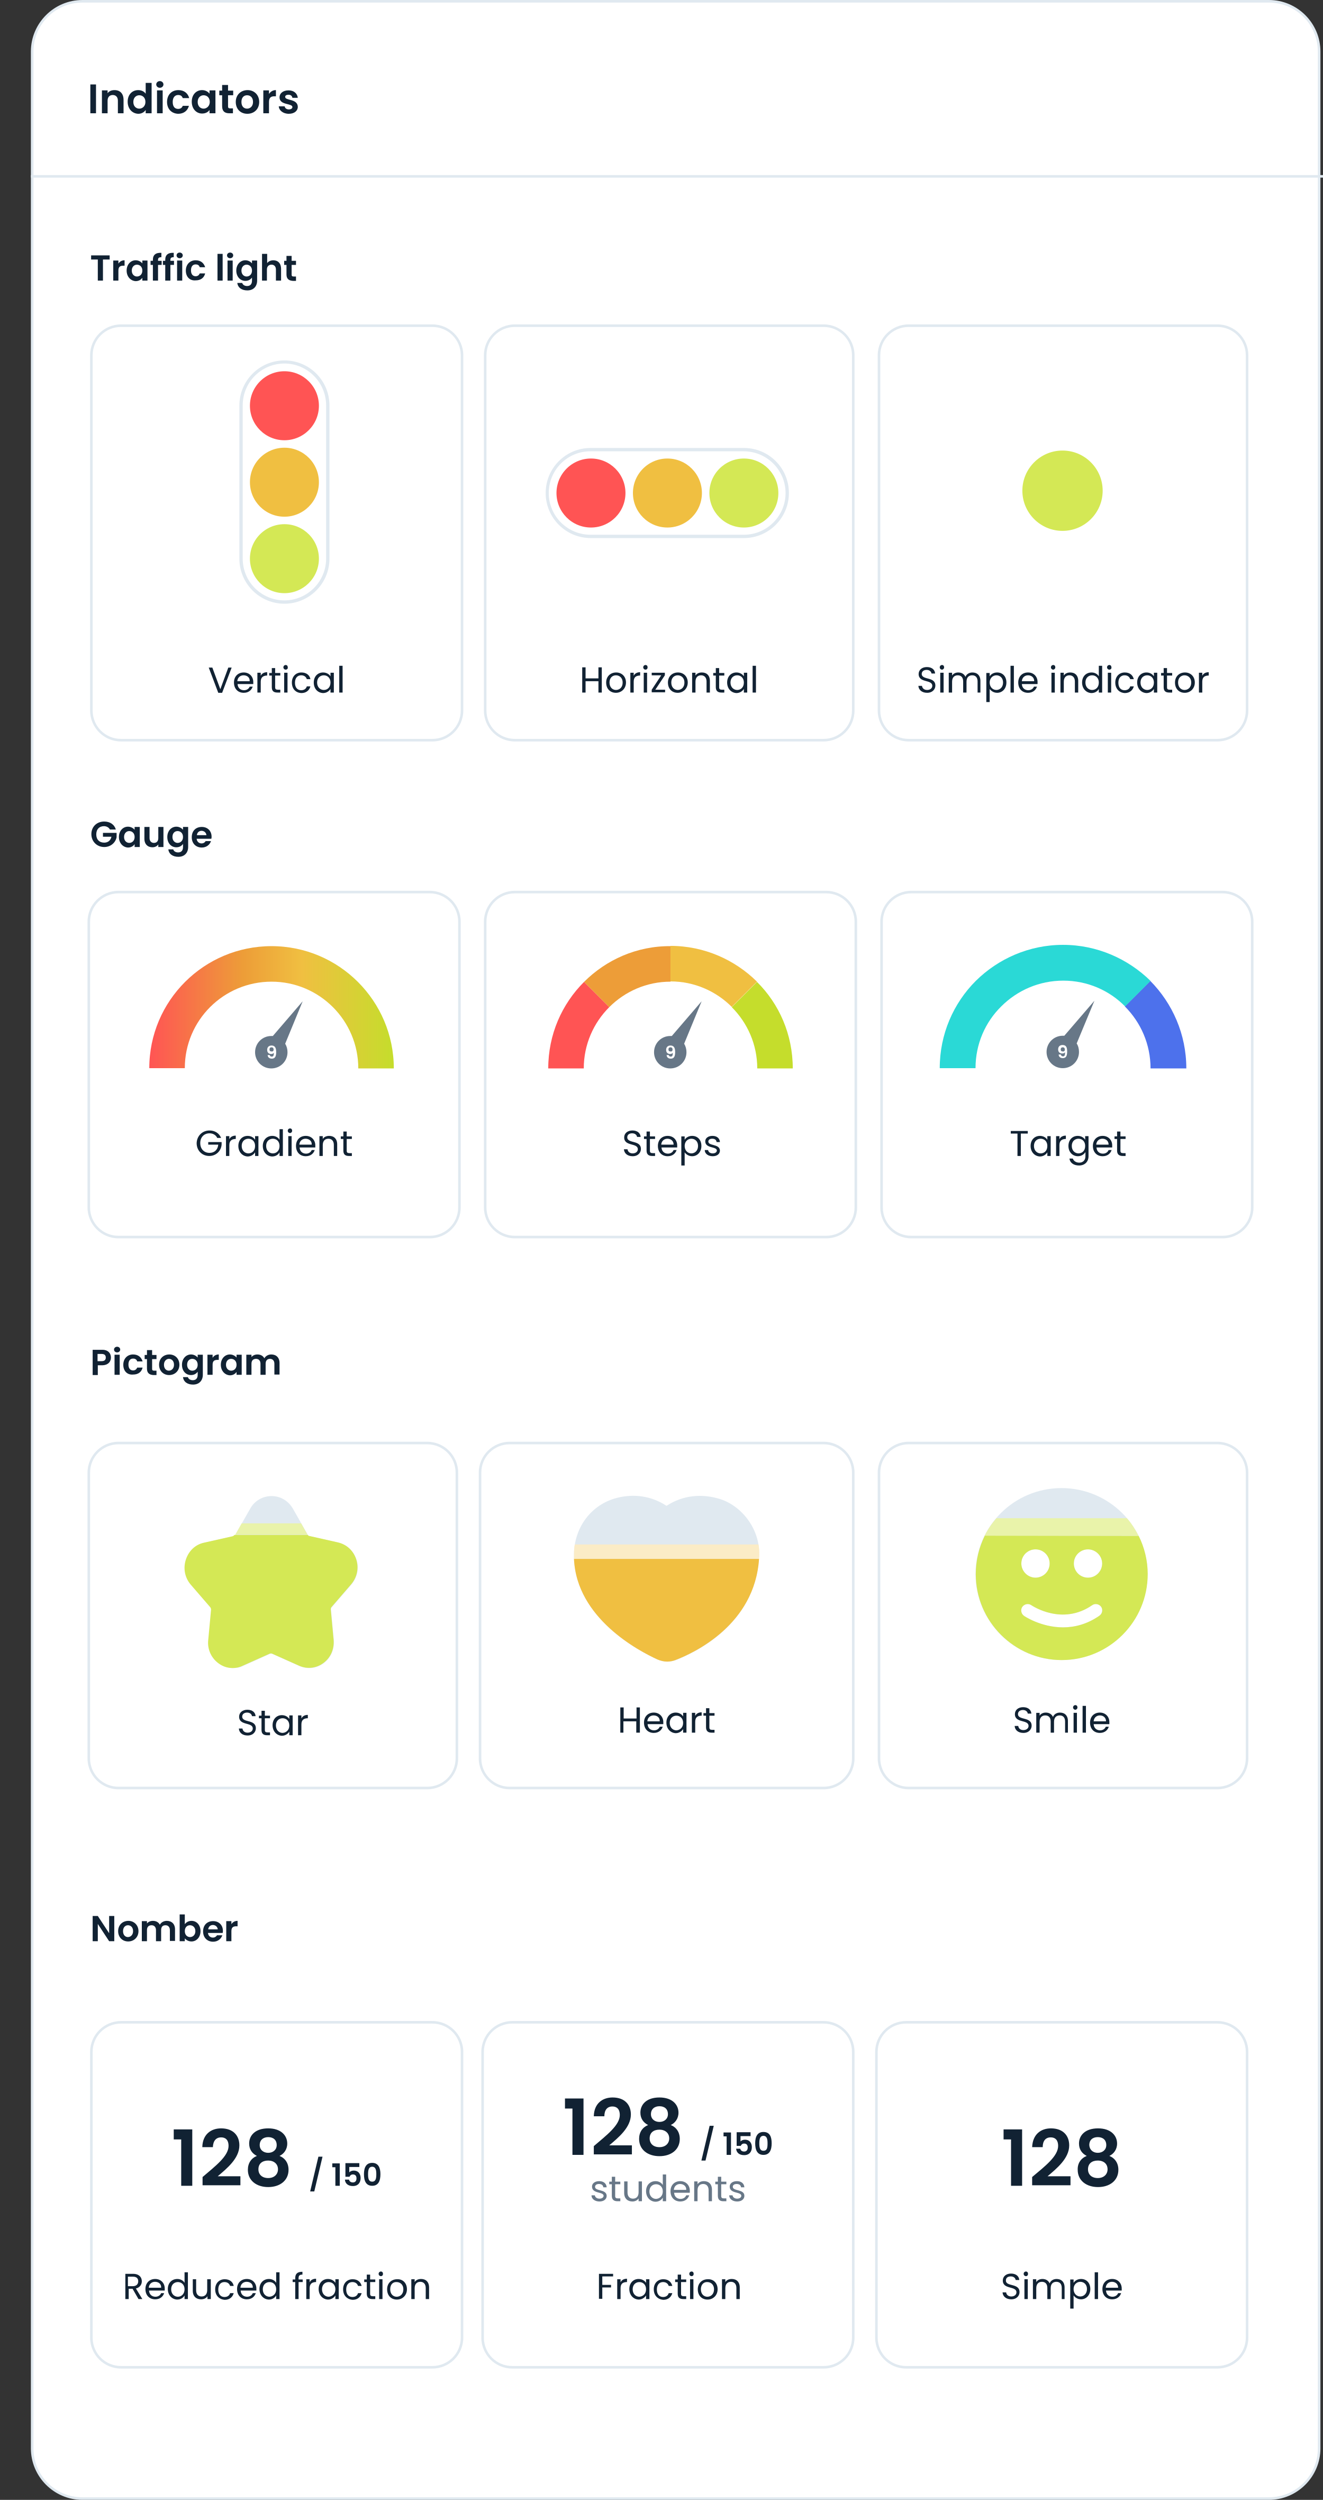
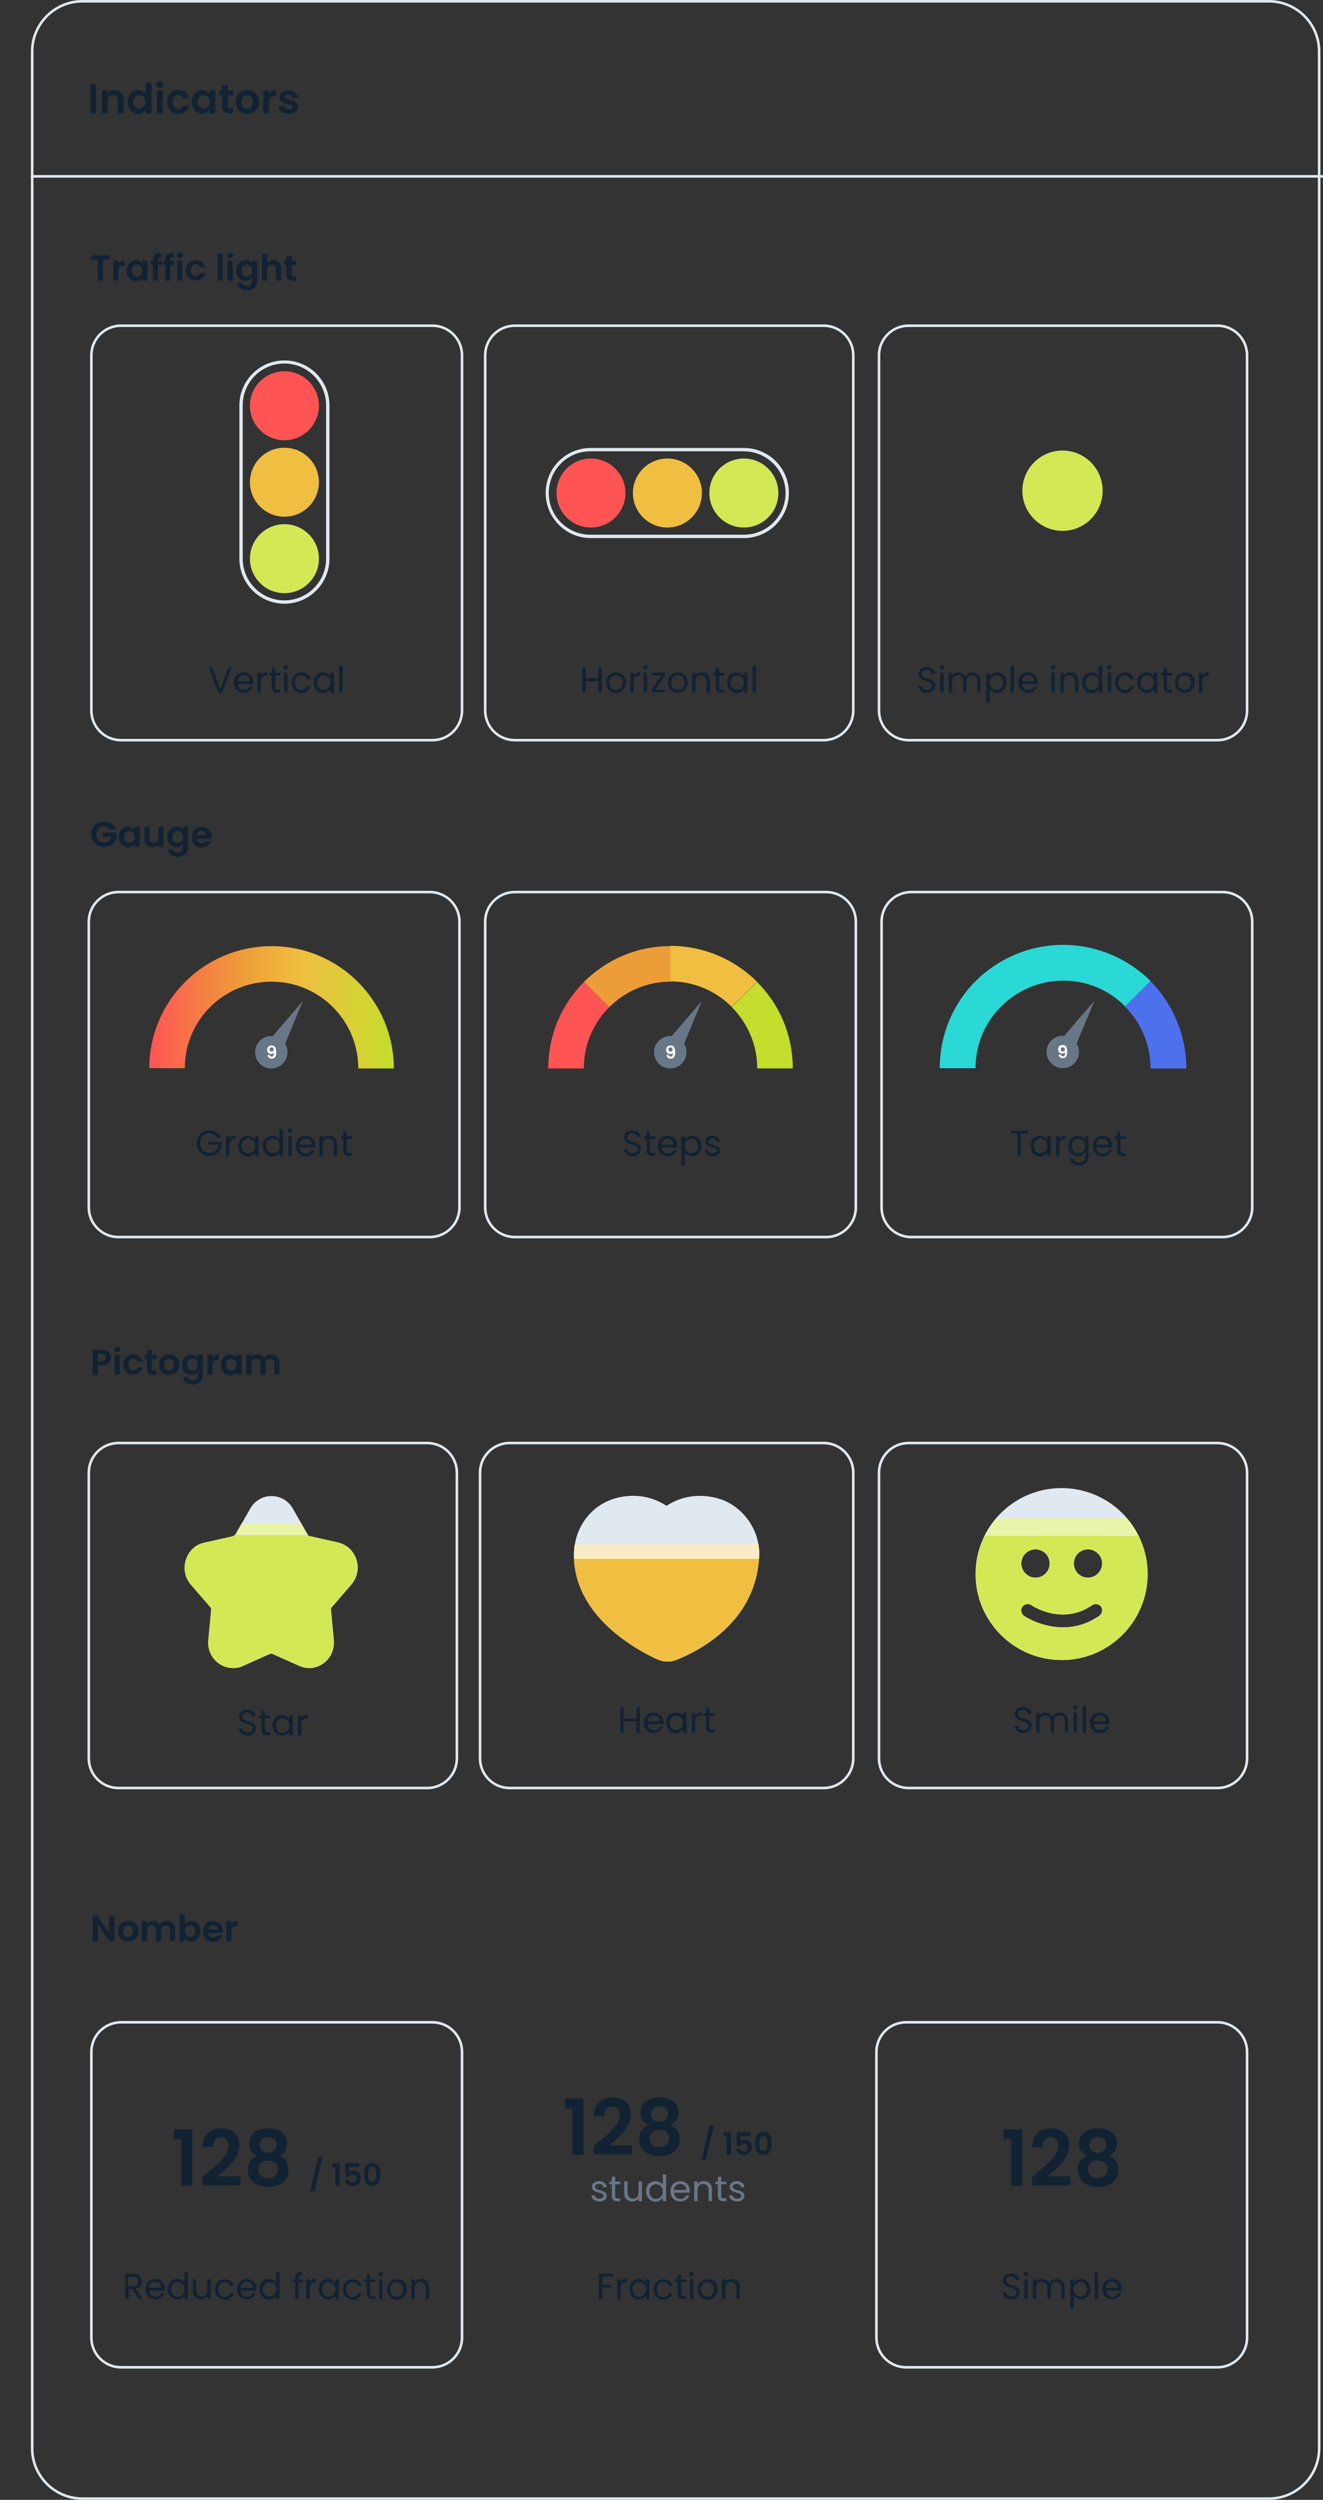
<svg xmlns="http://www.w3.org/2000/svg" version="1.1" id="Layer_1" x="0px" y="0px" viewBox="0 0 514 971" style="enable-background:new 0 0 514 971;" xml:space="preserve">
  <rect x="0" y="0" width="514" height="971" fill="#333333" stroke="none" />
  <style type="text/css">
	.st0{fill:#FFFFFF;}
	.st1{fill:#E0E9F0;}
	.st2{fill:#112233;}
	.st3{fill:#FF5454;}
	.st4{fill:#F0BF41;}
	.st5{fill:#D4E855;}
	.st6{fill:#E9F3AA;}
	.st7{fill:#FBECC6;}
	.st8{fill:#C5DD2C;}
	.st9{fill:#ED9D38;}
	.st10{fill:#677787;}
	.st11{fill:#4D71EC;}
	.st12{fill:#2AD9D6;}
	.st13{fill:url(#SVGID_1_);}
</style>
  <g>
-     <path class="st0" d="M32,0.5h461c10.8,0,19.5,8.7,19.5,19.5v931c0,10.8-8.7,19.5-19.5,19.5H32c-10.8,0-19.5-8.7-19.5-19.5V20   C12.5,9.2,21.2,0.5,32,0.5z" />
    <path class="st1" d="M493,971H32c-11,0-20-9-20-20V20C12,9,21,0,32,0h461c11,0,20,9,20,20v931C513,962,504,971,493,971z M32,1   C21.5,1,13,9.5,13,20v931c0,10.5,8.5,19,19,19h461c10.5,0,19-8.5,19-19V20c0-10.5-8.5-19-19-19H32z" />
  </g>
  <rect x="12" y="68" class="st1" width="502" height="1" />
  <path class="st2" d="M35.1,44V32.8h2.2V44H35.1z M45.8,44v-4.9c0-1.4-0.8-2.2-2-2.2c-1.2,0-2,0.8-2,2.2V44h-2.2v-8.9h2.2v1.1  c0.6-0.8,1.5-1.2,2.7-1.2c2.1,0,3.5,1.3,3.5,3.8V44H45.8z M49.6,39.5c0-2.8,1.8-4.5,4.1-4.5c1.2,0,2.3,0.5,2.9,1.4v-4.2h2.3V44h-2.3  v-1.3c-0.5,0.8-1.5,1.5-2.9,1.5C51.4,44.1,49.6,42.3,49.6,39.5z M56.5,39.6c0-1.7-1.1-2.6-2.4-2.6c-1.2,0-2.3,0.9-2.3,2.6  s1.1,2.6,2.3,2.6C55.4,42.2,56.5,41.2,56.5,39.6z M61,44v-8.9h2.2V44H61z M62.1,34.1c-0.8,0-1.4-0.6-1.4-1.3s0.6-1.3,1.4-1.3  c0.8,0,1.4,0.6,1.4,1.3S62.9,34.1,62.1,34.1z M64.9,39.6c0-2.8,1.8-4.6,4.4-4.6c2.2,0,3.7,1.2,4.2,3.1H71c-0.3-0.8-0.8-1.2-1.8-1.2  c-1.2,0-2.1,0.9-2.1,2.7s0.8,2.7,2.1,2.7c0.9,0,1.5-0.4,1.8-1.2h2.4c-0.5,1.9-2,3.1-4.2,3.1C66.7,44.1,64.9,42.4,64.9,39.6z   M74.5,39.5c0-2.8,1.8-4.5,4-4.5c1.4,0,2.4,0.7,2.9,1.4v-1.3h2.3V44h-2.3v-1.3c-0.5,0.8-1.5,1.4-2.9,1.4  C76.3,44.1,74.5,42.3,74.5,39.5z M81.5,39.6c0-1.7-1.1-2.6-2.4-2.6c-1.2,0-2.3,0.9-2.3,2.6s1.1,2.6,2.3,2.6  C80.3,42.2,81.5,41.2,81.5,39.6z M86.3,41.2V37h-1.1v-1.8h1.1v-2.2h2.3v2.2h2V37h-2v4.3c0,0.6,0.2,0.8,0.9,0.8h1V44h-1.4  C87.4,44,86.3,43.3,86.3,41.2z M100.7,39.6c0,2.8-2,4.6-4.6,4.6c-2.6,0-4.5-1.8-4.5-4.6c0-2.8,2-4.6,4.6-4.6  C98.7,35,100.7,36.8,100.7,39.6z M93.8,39.6c0,1.8,1,2.6,2.2,2.6c1.2,0,2.3-0.9,2.3-2.6c0-1.8-1.1-2.6-2.3-2.6S93.8,37.8,93.8,39.6z   M104.5,39.6V44h-2.2v-8.9h2.2v1.4c0.6-0.9,1.5-1.5,2.7-1.5v2.4h-0.6C105.3,37.4,104.5,37.9,104.5,39.6z M115.7,41.5  c0,1.5-1.3,2.7-3.5,2.7c-2.2,0-3.8-1.3-3.9-2.9h2.3c0.1,0.7,0.7,1.2,1.6,1.2c0.9,0,1.4-0.4,1.4-0.9c0-1.6-5-0.6-5-3.8  c0-1.5,1.3-2.7,3.5-2.7c2.1,0,3.4,1.2,3.6,2.9h-2.1c-0.1-0.7-0.6-1.2-1.5-1.2c-0.8,0-1.3,0.3-1.3,0.8  C110.7,39.2,115.6,38.2,115.7,41.5z" />
  <path class="st2" d="M37.9,528.7h1.6c1.1,0,1.6-0.5,1.6-1.4c0-0.9-0.5-1.4-1.6-1.4h-1.6V528.7z M43.1,527.3c0,1.5-1,3-3.5,3h-1.6  v3.8h-2v-9.8h3.6C41.9,524.2,43.1,525.6,43.1,527.3z M44.5,534v-7.8h2v7.8H44.5z M45.5,525.3c-0.7,0-1.2-0.5-1.2-1.1  s0.5-1.1,1.2-1.1c0.7,0,1.2,0.5,1.2,1.1S46.2,525.3,45.5,525.3z M47.9,530.1c0-2.4,1.6-4,3.8-4c1.9,0,3.2,1,3.7,2.7h-2.1  c-0.2-0.7-0.7-1.1-1.6-1.1c-1.1,0-1.8,0.8-1.8,2.3c0,1.5,0.7,2.3,1.8,2.3c0.8,0,1.3-0.4,1.6-1.1h2.1c-0.4,1.7-1.7,2.7-3.7,2.7  C49.5,534.1,47.9,532.6,47.9,530.1z M57.1,531.6v-3.7h-0.9v-1.6h0.9v-1.9h2v1.9h1.7v1.6h-1.7v3.8c0,0.5,0.2,0.7,0.8,0.7h0.9v1.7  h-1.2C58.1,534,57.1,533.4,57.1,531.6z M69.7,530.1c0,2.4-1.8,4-4,4c-2.2,0-3.9-1.6-3.9-4c0-2.5,1.8-4,4-4  C68,526.1,69.7,527.7,69.7,530.1z M63.7,530.1c0,1.5,0.9,2.3,1.9,2.3c1,0,2-0.8,2-2.3c0-1.6-1-2.3-2-2.3  C64.7,527.8,63.7,528.6,63.7,530.1z M70.7,530.1c0-2.4,1.6-4,3.5-4c1.2,0,2.1,0.6,2.6,1.2v-1.1h2v7.8c0,2.1-1.3,3.8-3.8,3.8  c-2.2,0-3.7-1.1-3.9-2.9h1.9c0.2,0.7,0.9,1.2,1.9,1.2c1.1,0,1.9-0.6,1.9-2.1v-1.2c-0.5,0.7-1.3,1.3-2.6,1.3  C72.2,534.1,70.7,532.5,70.7,530.1z M76.8,530.1c0-1.5-1-2.3-2.1-2.3c-1.1,0-2,0.8-2,2.3c0,1.5,1,2.3,2,2.3  C75.8,532.4,76.8,531.6,76.8,530.1z M82.6,530.1v3.9h-2v-7.8h2v1.2c0.5-0.8,1.3-1.3,2.4-1.3v2.1h-0.5  C83.3,528.2,82.6,528.6,82.6,530.1z M85.8,530.1c0-2.4,1.6-4,3.5-4c1.2,0,2.1,0.6,2.6,1.2v-1.1h2v7.8h-2v-1.1  c-0.5,0.7-1.3,1.3-2.6,1.3C87.4,534.1,85.8,532.5,85.8,530.1z M91.9,530.1c0-1.5-1-2.3-2.1-2.3c-1.1,0-2,0.8-2,2.3  c0,1.5,1,2.3,2,2.3C90.9,532.4,91.9,531.6,91.9,530.1z M106.6,534v-4.3c0-1.2-0.7-1.9-1.7-1.9c-1,0-1.7,0.6-1.7,1.9v4.3h-2v-4.3  c0-1.2-0.7-1.9-1.7-1.9c-1.1,0-1.8,0.6-1.8,1.9v4.3h-2v-7.8h2v0.9c0.5-0.6,1.3-1,2.3-1c1.2,0,2.2,0.5,2.7,1.5  c0.5-0.9,1.5-1.5,2.7-1.5c1.9,0,3.2,1.2,3.2,3.3v4.5H106.6z" />
  <path class="st2" d="M40.5,319.1c2.2,0,3.9,1.1,4.5,3.1h-2.3c-0.4-0.8-1.3-1.3-2.3-1.3c-1.8,0-3,1.2-3,3.2c0,2,1.2,3.2,3.1,3.2  c1.5,0,2.5-0.9,2.8-2.3H40v-1.5h5.3v1.7c-0.4,2-2.2,3.8-4.8,3.8c-2.8,0-5-2.1-5-5S37.6,319.1,40.5,319.1z M46.2,325.1  c0-2.4,1.6-4,3.5-4c1.2,0,2.1,0.6,2.6,1.2v-1.1h2v7.8h-2v-1.1c-0.5,0.7-1.3,1.3-2.6,1.3C47.8,329.1,46.2,327.5,46.2,325.1z   M52.3,325.1c0-1.5-1-2.3-2.1-2.3c-1,0-2,0.8-2,2.3s1,2.3,2,2.3C51.3,327.4,52.3,326.6,52.3,325.1z M63.5,321.2v7.8h-2v-1  c-0.5,0.7-1.3,1.1-2.3,1.1c-1.8,0-3.1-1.2-3.1-3.3v-4.6h2v4.3c0,1.2,0.7,1.9,1.7,1.9c1.1,0,1.7-0.7,1.7-1.9v-4.3H63.5z M65,325.1  c0-2.4,1.6-4,3.5-4c1.2,0,2.1,0.6,2.6,1.2v-1.1h2v7.8c0,2.1-1.3,3.8-3.8,3.8c-2.2,0-3.7-1.1-3.9-2.9h1.9c0.2,0.7,0.9,1.2,1.9,1.2  c1.1,0,1.9-0.6,1.9-2.1v-1.2c-0.5,0.7-1.3,1.3-2.6,1.3C66.5,329.1,65,327.5,65,325.1z M71.1,325.1c0-1.5-1-2.3-2.1-2.3  c-1.1,0-2,0.8-2,2.3s1,2.3,2,2.3C70.1,327.4,71.1,326.6,71.1,325.1z M78.3,322.7c-0.9,0-1.7,0.6-1.8,1.7h3.7  C80.1,323.4,79.3,322.7,78.3,322.7z M82,326.6c-0.4,1.4-1.7,2.6-3.6,2.6c-2.3,0-3.9-1.6-3.9-4c0-2.5,1.6-4,3.9-4  c2.2,0,3.8,1.5,3.8,3.8c0,0.3,0,0.5-0.1,0.8h-5.7c0.1,1.1,0.9,1.8,1.9,1.8c0.8,0,1.3-0.4,1.6-0.9H82z" />
  <path class="st1" d="M321,481H200c-6.6,0-12-5.4-12-12V358c0-6.6,5.4-12,12-12h121c6.6,0,12,5.4,12,12v111  C333,475.6,327.6,481,321,481z M200,347c-6.1,0-11,4.9-11,11v111c0,6.1,4.9,11,11,11h121c6.1,0,11-4.9,11-11V358c0-6.1-4.9-11-11-11  H200z" />
  <path class="st1" d="M167,481H46c-6.6,0-12-5.4-12-12V358c0-6.6,5.4-12,12-12h121c6.6,0,12,5.4,12,12v111  C179,475.6,173.6,481,167,481z M46,347c-6.1,0-11,4.9-11,11v111c0,6.1,4.9,11,11,11h121c6.1,0,11-4.9,11-11V358c0-6.1-4.9-11-11-11  H46z" />
  <path class="st1" d="M475,481H354c-6.6,0-12-5.4-12-12V358c0-6.6,5.4-12,12-12h121c6.6,0,12,5.4,12,12v111  C487,475.6,481.6,481,475,481z M354,347c-6.1,0-11,4.9-11,11v111c0,6.1,4.9,11,11,11h121c6.1,0,11-4.9,11-11V358c0-6.1-4.9-11-11-11  H354z" />
  <path class="st2" d="M81.4,439.1c2.1,0,3.8,1.1,4.5,2.9h-1.5c-0.5-1.1-1.6-1.8-3-1.8c-2.1,0-3.6,1.5-3.6,3.8c0,2.3,1.5,3.8,3.6,3.8  c1.9,0,3.2-1.2,3.4-3.2h-3.9v-1h5.2v1c-0.2,2.4-2.1,4.4-4.8,4.4c-2.7,0-4.9-2-4.9-5C76.5,441.2,78.6,439.1,81.4,439.1z M89.1,444.8  v4.2h-1.3v-7.7h1.3v1.2c0.4-0.9,1.3-1.4,2.5-1.4v1.3h-0.3C90.1,442.5,89.1,443,89.1,444.8z M92.6,445.1c0-2.4,1.6-3.9,3.6-3.9  c1.4,0,2.4,0.7,2.9,1.5v-1.4h1.3v7.7h-1.3v-1.4c-0.5,0.8-1.5,1.6-2.9,1.6C94.2,449.1,92.6,447.5,92.6,445.1z M99.1,445.1  c0-1.8-1.2-2.8-2.6-2.8s-2.6,1-2.6,2.8s1.2,2.9,2.6,2.9S99.1,447,99.1,445.1z M102.1,445.1c0-2.4,1.6-3.9,3.7-3.9  c1.2,0,2.3,0.6,2.8,1.5v-4.1h1.3V449h-1.3v-1.4c-0.5,0.9-1.5,1.6-2.9,1.6C103.7,449.1,102.1,447.5,102.1,445.1z M108.6,445.1  c0-1.8-1.2-2.8-2.6-2.8c-1.4,0-2.6,1-2.6,2.8s1.2,2.9,2.6,2.9C107.4,448,108.6,447,108.6,445.1z M112,449v-7.7h1.3v7.7H112z   M112.7,440.1c-0.5,0-0.9-0.4-0.9-0.9c0-0.5,0.4-0.9,0.9-0.9c0.5,0,0.8,0.4,0.8,0.9C113.5,439.7,113.1,440.1,112.7,440.1z   M118.7,442.3c-1.2,0-2.3,0.8-2.4,2.3h4.8C121.2,443.1,120,442.3,118.7,442.3z M122.3,446.6c-0.4,1.4-1.6,2.5-3.5,2.5  c-2.2,0-3.8-1.5-3.8-4c0-2.4,1.6-3.9,3.8-3.9c2.2,0,3.7,1.6,3.7,3.7c0,0.3,0,0.5,0,0.8h-6.1c0.1,1.6,1.2,2.4,2.5,2.4  c1.1,0,1.9-0.6,2.2-1.4H122.3z M129.7,449v-4.3c0-1.6-0.9-2.4-2.1-2.4c-1.3,0-2.2,0.8-2.2,2.5v4.2h-1.3v-7.7h1.3v1.1  c0.5-0.8,1.4-1.2,2.5-1.2c1.8,0,3.1,1.1,3.1,3.3v4.5H129.7z M133.4,446.9v-4.5h-1v-1h1v-1.9h1.3v1.9h2v1h-2v4.5c0,0.8,0.3,1,1.1,1  h0.9v1.1h-1.1C134.1,449,133.4,448.4,133.4,446.9z" />
  <path class="st2" d="M249,446.3c0,1.4-1.1,2.8-3.2,2.8c-2,0-3.3-1.1-3.4-2.7h1.4c0.1,0.8,0.7,1.6,2,1.6c1.2,0,2-0.7,2-1.6  c0-2.6-5.3-1-5.3-4.6c0-1.6,1.3-2.7,3.2-2.7c1.9,0,3.1,1,3.2,2.5h-1.4c-0.1-0.7-0.7-1.4-1.9-1.4c-1.1,0-1.9,0.5-1.9,1.6  C243.8,444.3,249,442.7,249,446.3z M251.2,446.9v-4.5h-1v-1h1v-1.9h1.3v1.9h2v1h-2v4.5c0,0.8,0.3,1,1.1,1h0.9v1.1h-1.1  C252,449,251.2,448.4,251.2,446.9z M259.3,442.3c-1.2,0-2.3,0.8-2.4,2.3h4.8C261.7,443.1,260.6,442.3,259.3,442.3z M262.9,446.6  c-0.4,1.4-1.6,2.5-3.5,2.5c-2.2,0-3.8-1.5-3.8-4c0-2.4,1.6-3.9,3.8-3.9c2.2,0,3.7,1.6,3.7,3.7c0,0.3,0,0.5,0,0.8h-6.1  c0.1,1.6,1.2,2.4,2.5,2.4c1.1,0,1.9-0.6,2.2-1.4H262.9z M266,442.7c0.5-0.8,1.5-1.5,2.9-1.5c2.1,0,3.6,1.5,3.6,3.9  c0,2.4-1.6,4-3.6,4c-1.4,0-2.4-0.8-2.9-1.5v5.1h-1.3v-11.3h1.3V442.7z M271.2,445.1c0-1.8-1.2-2.8-2.6-2.8c-1.4,0-2.6,1.1-2.6,2.8  c0,1.8,1.2,2.9,2.6,2.9C270,448,271.2,446.9,271.2,445.1z M279.7,446.9c0,1.3-1.1,2.2-2.8,2.2c-1.8,0-3.1-1-3.1-2.4h1.3  c0.1,0.7,0.7,1.3,1.8,1.3c1,0,1.6-0.5,1.6-1.1c0-1.7-4.5-0.7-4.5-3.6c0-1.2,1.1-2.1,2.8-2.1c1.7,0,2.8,0.9,2.9,2.4h-1.3  c-0.1-0.8-0.6-1.3-1.7-1.3c-0.9,0-1.5,0.4-1.5,1.1C275.2,445.2,279.6,444.2,279.7,446.9z" />
  <path class="st2" d="M392.7,440.3v-1h6.6v1h-2.7v8.7h-1.3v-8.7H392.7z M400.4,445.1c0-2.4,1.6-3.9,3.6-3.9c1.4,0,2.4,0.7,2.9,1.5  v-1.4h1.3v7.7h-1.3v-1.4c-0.5,0.8-1.5,1.6-2.9,1.6C402,449.1,400.4,447.5,400.4,445.1z M406.9,445.1c0-1.8-1.2-2.8-2.6-2.8  s-2.6,1-2.6,2.8s1.2,2.9,2.6,2.9S406.9,447,406.9,445.1z M411.6,444.8v4.2h-1.3v-7.7h1.3v1.2c0.4-0.9,1.3-1.4,2.5-1.4v1.3h-0.3  C412.6,442.5,411.6,443,411.6,444.8z M415.1,445.1c0-2.4,1.6-3.9,3.6-3.9c1.4,0,2.4,0.7,2.9,1.5v-1.4h1.3v7.8c0,2.1-1.4,3.6-3.7,3.6  c-2,0-3.5-1-3.7-2.7h1.3c0.3,0.9,1.2,1.6,2.5,1.6c1.4,0,2.4-0.9,2.4-2.5v-1.6c-0.5,0.8-1.5,1.6-2.9,1.6  C416.7,449.1,415.1,447.5,415.1,445.1z M421.6,445.1c0-1.8-1.2-2.8-2.6-2.8c-1.4,0-2.6,1-2.6,2.8s1.2,2.9,2.6,2.9  C420.4,448,421.6,447,421.6,445.1z M428.3,442.3c-1.2,0-2.3,0.8-2.4,2.3h4.8C430.7,443.1,429.6,442.3,428.3,442.3z M431.9,446.6  c-0.4,1.4-1.6,2.5-3.5,2.5c-2.2,0-3.8-1.5-3.8-4c0-2.4,1.6-3.9,3.8-3.9c2.2,0,3.7,1.6,3.7,3.7c0,0.3,0,0.5,0,0.8h-6.1  c0.1,1.6,1.2,2.4,2.5,2.4c1.1,0,1.9-0.6,2.2-1.4H431.9z M434,446.9v-4.5h-1v-1h1v-1.9h1.3v1.9h2v1h-2v4.5c0,0.8,0.3,1,1.1,1h0.9v1.1  h-1.1C434.8,449,434,448.4,434,446.9z" />
  <path class="st1" d="M320,695H198c-6.6,0-12-5.4-12-12V572c0-6.6,5.4-12,12-12h122c6.6,0,12,5.4,12,12v111  C332,689.6,326.6,695,320,695z M198,561c-6.1,0-11,4.9-11,11v111c0,6.1,4.9,11,11,11h122c6.1,0,11-4.9,11-11V572c0-6.1-4.9-11-11-11  H198z" />
  <path class="st1" d="M166,695H46c-6.6,0-12-5.4-12-12V572c0-6.6,5.4-12,12-12h120c6.6,0,12,5.4,12,12v111  C178,689.6,172.6,695,166,695z M46,561c-6.1,0-11,4.9-11,11v111c0,6.1,4.9,11,11,11h120c6.1,0,11-4.9,11-11V572c0-6.1-4.9-11-11-11  H46z" />
  <path class="st1" d="M473,695H353c-6.6,0-12-5.4-12-12V572c0-6.6,5.4-12,12-12h120c6.6,0,12,5.4,12,12v111  C485,689.6,479.6,695,473,695z M353,561c-6.1,0-11,4.9-11,11v111c0,6.1,4.9,11,11,11h120c6.1,0,11-4.9,11-11V572c0-6.1-4.9-11-11-11  H353z" />
  <path class="st2" d="M400.8,670.3c0,1.4-1.1,2.8-3.2,2.8c-2,0-3.3-1.1-3.4-2.7h1.4c0.1,0.8,0.7,1.6,2,1.6c1.2,0,2-0.7,2-1.6  c0-2.6-5.3-1-5.3-4.6c0-1.6,1.3-2.7,3.2-2.7c1.9,0,3.1,1,3.2,2.5h-1.4c-0.1-0.7-0.7-1.4-1.9-1.4c-1,0-1.9,0.5-1.9,1.6  C395.5,668.3,400.8,666.7,400.8,670.3z M413.8,673v-4.3c0-1.6-0.8-2.4-2.1-2.4c-1.3,0-2.2,0.8-2.2,2.5v4.2h-1.3v-4.3  c0-1.6-0.8-2.4-2.1-2.4c-1.3,0-2.2,0.8-2.2,2.5v4.2h-1.3v-7.7h1.3v1.1c0.5-0.8,1.4-1.2,2.4-1.2c1.3,0,2.3,0.6,2.8,1.7  c0.4-1.1,1.5-1.7,2.7-1.7c1.8,0,3.1,1.1,3.1,3.3v4.5H413.8z M417.1,673v-7.7h1.3v7.7H417.1z M417.8,664.1c-0.5,0-0.9-0.4-0.9-0.9  s0.4-0.9,0.9-0.9c0.5,0,0.8,0.4,0.8,0.9S418.2,664.1,417.8,664.1z M420.6,673v-10.4h1.3V673H420.6z M427.3,666.3  c-1.2,0-2.3,0.8-2.4,2.3h4.8C429.7,667.1,428.6,666.3,427.3,666.3z M430.8,670.6c-0.4,1.4-1.6,2.5-3.5,2.5c-2.2,0-3.8-1.5-3.8-4  c0-2.4,1.6-3.9,3.8-3.9c2.2,0,3.7,1.6,3.7,3.7c0,0.3,0,0.5,0,0.8h-6.1c0.1,1.6,1.2,2.4,2.5,2.4c1.1,0,1.9-0.6,2.2-1.4H430.8z" />
  <path class="st2" d="M247.2,673v-4.4h-5v4.4H241v-9.8h1.3v4.3h5v-4.3h1.3v9.8H247.2z M253.9,666.3c-1.2,0-2.3,0.8-2.4,2.3h4.8  C256.4,667.1,255.3,666.3,253.9,666.3z M257.5,670.6c-0.4,1.4-1.6,2.5-3.5,2.5c-2.2,0-3.8-1.5-3.8-4c0-2.4,1.6-3.9,3.8-3.9  c2.2,0,3.7,1.6,3.7,3.7c0,0.3,0,0.5,0,0.8h-6.1c0.1,1.6,1.2,2.4,2.5,2.4c1.1,0,1.9-0.6,2.2-1.4H257.5z M258.9,669.1  c0-2.4,1.6-3.9,3.6-3.9c1.4,0,2.4,0.7,2.9,1.5v-1.4h1.3v7.7h-1.3v-1.4c-0.5,0.8-1.5,1.6-2.9,1.6  C260.5,673.1,258.9,671.5,258.9,669.1z M265.4,669.2c0-1.8-1.2-2.8-2.6-2.8c-1.4,0-2.6,1-2.6,2.8c0,1.8,1.2,2.9,2.6,2.9  C264.2,672,265.4,671,265.4,669.2z M270.1,668.8v4.2h-1.3v-7.7h1.3v1.2c0.4-0.9,1.3-1.4,2.5-1.4v1.3h-0.3  C271,666.5,270.1,667,270.1,668.8z M274.3,670.9v-4.5h-1v-1h1v-1.9h1.3v1.9h2v1h-2v4.5c0,0.8,0.3,1,1.1,1h0.9v1.1h-1.1  C275.1,673,274.3,672.4,274.3,670.9z" />
  <path class="st2" d="M99.4,671.3c0,1.4-1.1,2.8-3.2,2.8c-2,0-3.3-1.1-3.4-2.7h1.4c0.1,0.8,0.7,1.6,2,1.6c1.2,0,2-0.7,2-1.6  c0-2.6-5.3-1-5.3-4.6c0-1.6,1.3-2.7,3.2-2.7c1.9,0,3.1,1,3.2,2.5h-1.4c-0.1-0.7-0.7-1.4-1.9-1.4c-1,0-1.9,0.5-1.9,1.6  C94.2,669.3,99.4,667.7,99.4,671.3z M101.6,671.9v-4.5h-1v-1h1v-1.9h1.3v1.9h2v1h-2v4.5c0,0.8,0.3,1,1.1,1h0.9v1.1h-1.1  C102.3,674,101.6,673.4,101.6,671.9z M105.9,670.1c0-2.4,1.6-3.9,3.6-3.9c1.4,0,2.4,0.7,2.9,1.5v-1.4h1.3v7.7h-1.3v-1.4  c-0.5,0.8-1.5,1.6-2.9,1.6C107.5,674.1,105.9,672.5,105.9,670.1z M112.4,670.2c0-1.8-1.2-2.8-2.6-2.8c-1.4,0-2.6,1-2.6,2.8  c0,1.8,1.2,2.9,2.6,2.9C111.2,673,112.4,672,112.4,670.2z M117.1,669.8v4.2h-1.3v-7.7h1.3v1.2c0.4-0.9,1.3-1.4,2.5-1.4v1.3h-0.3  C118.1,667.5,117.1,668,117.1,669.8z" />
  <path class="st2" d="M35.4,100.8v-1.6h7.2v1.6H40v8.2h-2v-8.2H35.4z M46,105.1v3.9h-2v-7.8h2v1.2c0.5-0.8,1.3-1.3,2.4-1.3v2.1h-0.5  C46.7,103.2,46,103.6,46,105.1z M49.2,105.1c0-2.4,1.6-4,3.5-4c1.2,0,2.1,0.6,2.6,1.2v-1.1h2v7.8h-2v-1.1c-0.5,0.7-1.3,1.3-2.6,1.3  C50.8,109.1,49.2,107.5,49.2,105.1z M55.3,105.1c0-1.5-1-2.3-2.1-2.3c-1,0-2,0.8-2,2.3s1,2.3,2,2.3  C54.3,107.4,55.3,106.6,55.3,105.1z M59.4,109v-6.1h-0.9v-1.6h0.9v-0.4c0-1.9,1.1-2.8,3.3-2.7v1.7c-1,0-1.3,0.3-1.3,1.1v0.3h1.4v1.6  h-1.4v6.1H59.4z M64.2,109v-6.1h-0.9v-1.6h0.9v-0.4c0-1.9,1.1-2.8,3.3-2.7v1.7c-1,0-1.3,0.3-1.3,1.1v0.3h1.4v1.6h-1.4v6.1H64.2z   M68.8,109v-7.8h2v7.8H68.8z M69.8,100.3c-0.7,0-1.2-0.5-1.2-1.1c0-0.6,0.5-1.1,1.2-1.1c0.7,0,1.2,0.5,1.2,1.1  C71,99.8,70.5,100.3,69.8,100.3z M72.2,105.1c0-2.4,1.6-4,3.8-4c1.9,0,3.2,1,3.7,2.7h-2.1c-0.2-0.7-0.7-1.1-1.6-1.1  c-1.1,0-1.8,0.8-1.8,2.3s0.7,2.3,1.8,2.3c0.8,0,1.3-0.4,1.6-1.1h2.1c-0.4,1.7-1.7,2.7-3.7,2.7C73.8,109.1,72.2,107.6,72.2,105.1z   M84.5,109V98.6h2V109H84.5z M88.4,109v-7.8h2v7.8H88.4z M89.4,100.3c-0.7,0-1.2-0.5-1.2-1.1c0-0.6,0.5-1.1,1.2-1.1  c0.7,0,1.2,0.5,1.2,1.1C90.6,99.8,90.1,100.3,89.4,100.3z M91.8,105.1c0-2.4,1.6-4,3.5-4c1.2,0,2.1,0.6,2.6,1.2v-1.1h2v7.8  c0,2.1-1.3,3.8-3.8,3.8c-2.2,0-3.7-1.1-3.9-2.9h1.9c0.2,0.7,0.9,1.2,1.9,1.2c1.1,0,1.9-0.6,1.9-2.1v-1.2c-0.5,0.7-1.3,1.3-2.6,1.3  C93.4,109.1,91.8,107.5,91.8,105.1z M97.9,105.1c0-1.5-1-2.3-2.1-2.3c-1,0-2,0.8-2,2.3s1,2.3,2,2.3  C96.9,107.4,97.9,106.6,97.9,105.1z M101.8,109V98.6h2v3.6c0.5-0.7,1.4-1.1,2.4-1.1c1.8,0,3,1.2,3,3.3v4.6h-2v-4.3  c0-1.2-0.7-1.9-1.7-1.9c-1.1,0-1.8,0.7-1.8,1.9v4.3H101.8z M111.3,106.6v-3.7h-0.9v-1.6h0.9v-1.9h2v1.9h1.7v1.6h-1.7v3.8  c0,0.5,0.2,0.7,0.8,0.7h0.9v1.7h-1.2C112.3,109,111.3,108.4,111.3,106.6z" />
  <path class="st1" d="M168,288H47c-6.6,0-12-5.4-12-12V138c0-6.6,5.4-12,12-12h121c6.6,0,12,5.4,12,12v138  C180,282.6,174.6,288,168,288z M47,127c-6.1,0-11,4.9-11,11v138c0,6.1,4.9,11,11,11h121c6.1,0,11-4.9,11-11V138c0-6.1-4.9-11-11-11  H47z" />
  <path class="st1" d="M320,288H200c-6.6,0-12-5.4-12-12V138c0-6.6,5.4-12,12-12h120c6.6,0,12,5.4,12,12v138  C332,282.6,326.6,288,320,288z M200,127c-6.1,0-11,4.9-11,11v138c0,6.1,4.9,11,11,11h120c6.1,0,11-4.9,11-11V138c0-6.1-4.9-11-11-11  H200z" />
  <path class="st1" d="M473,288H353c-6.6,0-12-5.4-12-12V138c0-6.6,5.4-12,12-12h120c6.6,0,12,5.4,12,12v138  C485,282.6,479.6,288,473,288z M353,127c-6.1,0-11,4.9-11,11v138c0,6.1,4.9,11,11,11h120c6.1,0,11-4.9,11-11V138c0-6.1-4.9-11-11-11  H353z" />
  <path class="st2" d="M85.6,267.7l3.1-8.4H90l-3.7,9.8h-1.5l-3.7-9.8h1.4L85.6,267.7z M94.6,262.3c-1.2,0-2.3,0.8-2.4,2.3h4.8  C97.1,263.1,96,262.3,94.6,262.3z M98.2,266.6c-0.4,1.4-1.6,2.5-3.5,2.5c-2.2,0-3.8-1.5-3.8-4c0-2.4,1.6-3.9,3.8-3.9  c2.2,0,3.7,1.6,3.7,3.7c0,0.3,0,0.5,0,0.8h-6.1c0.1,1.6,1.2,2.4,2.5,2.4c1.1,0,1.9-0.6,2.2-1.4H98.2z M101.3,264.8v4.2h-1.3v-7.7  h1.3v1.2c0.4-0.9,1.3-1.4,2.5-1.4v1.3h-0.3C102.3,262.5,101.3,263,101.3,264.8z M105.6,266.9v-4.5h-1v-1h1v-1.9h1.3v1.9h2v1h-2v4.5  c0,0.8,0.3,1,1.1,1h0.9v1.1h-1.1C106.3,269,105.6,268.4,105.6,266.9z M110.4,269v-7.7h1.3v7.7H110.4z M111,260.1  c-0.5,0-0.9-0.4-0.9-0.9c0-0.5,0.4-0.9,0.9-0.9c0.5,0,0.8,0.4,0.8,0.9C111.9,259.7,111.5,260.1,111,260.1z M113.4,265.1  c0-2.4,1.6-3.9,3.7-3.9c1.9,0,3.2,1,3.5,2.6h-1.4c-0.3-0.9-1-1.5-2.2-1.5c-1.4,0-2.4,1-2.4,2.9c0,1.9,1,2.9,2.4,2.9  c1.1,0,1.9-0.5,2.2-1.5h1.4c-0.4,1.5-1.6,2.6-3.5,2.6C114.9,269.1,113.4,267.6,113.4,265.1z M121.9,265.1c0-2.4,1.6-3.9,3.6-3.9  c1.4,0,2.4,0.7,2.9,1.5v-1.4h1.3v7.7h-1.3v-1.4c-0.5,0.8-1.5,1.6-2.9,1.6C123.4,269.1,121.9,267.5,121.9,265.1z M128.4,265.1  c0-1.8-1.2-2.8-2.6-2.8s-2.6,1-2.6,2.8s1.2,2.9,2.6,2.9S128.4,267,128.4,265.1z M131.8,269v-10.4h1.3V269H131.8z" />
  <path class="st2" d="M232.5,269v-4.4h-5v4.4h-1.3v-9.8h1.3v4.3h5v-4.3h1.3v9.8H232.5z M243.2,265.1c0,2.4-1.8,4-3.9,4  c-2.2,0-3.8-1.5-3.8-4c0-2.4,1.7-3.9,3.9-3.9C241.5,261.2,243.2,262.7,243.2,265.1z M236.8,265.1c0,1.9,1.2,2.9,2.5,2.9  s2.6-0.9,2.6-2.9c0-1.9-1.3-2.8-2.6-2.8C238,262.3,236.8,263.2,236.8,265.1z M246.2,264.8v4.2h-1.3v-7.7h1.3v1.2  c0.4-0.9,1.3-1.4,2.5-1.4v1.3h-0.3C247.1,262.5,246.2,263,246.2,264.8z M250.1,269v-7.7h1.3v7.7H250.1z M250.8,260.1  c-0.5,0-0.9-0.4-0.9-0.9c0-0.5,0.4-0.9,0.9-0.9c0.5,0,0.8,0.4,0.8,0.9C251.6,259.7,251.3,260.1,250.8,260.1z M258.3,261.3v1  l-3.7,5.6h3.8v1h-5.2v-1l3.7-5.6h-3.7v-1H258.3z M267.2,265.1c0,2.4-1.8,4-3.9,4c-2.2,0-3.8-1.5-3.8-4c0-2.4,1.7-3.9,3.9-3.9  C265.5,261.2,267.2,262.7,267.2,265.1z M260.8,265.1c0,1.9,1.2,2.9,2.5,2.9c1.3,0,2.6-0.9,2.6-2.9c0-1.9-1.3-2.8-2.6-2.8  C262,262.3,260.8,263.2,260.8,265.1z M274.5,269v-4.3c0-1.6-0.9-2.4-2.1-2.4c-1.3,0-2.2,0.8-2.2,2.5v4.2h-1.3v-7.7h1.3v1.1  c0.5-0.8,1.4-1.2,2.5-1.2c1.8,0,3.1,1.1,3.1,3.3v4.5H274.5z M278.1,266.9v-4.5h-1v-1h1v-1.9h1.3v1.9h2v1h-2v4.5c0,0.8,0.3,1,1.1,1  h0.9v1.1h-1.1C278.9,269,278.1,268.4,278.1,266.9z M282.5,265.1c0-2.4,1.6-3.9,3.6-3.9c1.4,0,2.4,0.7,2.9,1.5v-1.4h1.3v7.7H289v-1.4  c-0.5,0.8-1.5,1.6-2.9,1.6C284.1,269.1,282.5,267.5,282.5,265.1z M289,265.1c0-1.8-1.2-2.8-2.6-2.8s-2.6,1-2.6,2.8s1.2,2.9,2.6,2.9  S289,267,289,265.1z M292.4,269v-10.4h1.3V269H292.4z" />
  <path class="st2" d="M363.4,266.3c0,1.4-1.1,2.8-3.2,2.8c-2,0-3.3-1.1-3.4-2.7h1.4c0.1,0.8,0.7,1.6,2,1.6c1.2,0,2-0.7,2-1.6  c0-2.6-5.3-1-5.3-4.6c0-1.6,1.3-2.7,3.2-2.7c1.9,0,3.1,1,3.2,2.5h-1.4c-0.1-0.7-0.7-1.4-1.9-1.4c-1,0-1.9,0.5-1.9,1.6  C358.2,264.3,363.4,262.7,363.4,266.3z M365.3,269v-7.7h1.3v7.7H365.3z M366,260.1c-0.5,0-0.9-0.4-0.9-0.9c0-0.5,0.4-0.9,0.9-0.9  c0.5,0,0.8,0.4,0.8,0.9C366.8,259.7,366.4,260.1,366,260.1z M379.8,269v-4.3c0-1.6-0.8-2.4-2.1-2.4c-1.3,0-2.2,0.8-2.2,2.5v4.2h-1.3  v-4.3c0-1.6-0.8-2.4-2.1-2.4c-1.3,0-2.2,0.8-2.2,2.5v4.2h-1.3v-7.7h1.3v1.1c0.5-0.8,1.4-1.2,2.4-1.2c1.3,0,2.3,0.6,2.8,1.7  c0.4-1.1,1.5-1.7,2.7-1.7c1.8,0,3.1,1.1,3.1,3.3v4.5H379.8z M384.5,262.7c0.5-0.8,1.5-1.5,2.9-1.5c2.1,0,3.6,1.5,3.6,3.9  c0,2.4-1.6,4-3.6,4c-1.4,0-2.4-0.8-2.9-1.5v5.1h-1.3v-11.3h1.3V262.7z M389.7,265.1c0-1.8-1.2-2.8-2.6-2.8c-1.4,0-2.6,1.1-2.6,2.8  c0,1.8,1.2,2.9,2.6,2.9C388.5,268,389.7,266.9,389.7,265.1z M392.6,269v-10.4h1.3V269H392.6z M399.4,262.3c-1.2,0-2.3,0.8-2.4,2.3  h4.8C401.8,263.1,400.7,262.3,399.4,262.3z M402.9,266.6c-0.4,1.4-1.6,2.5-3.5,2.5c-2.2,0-3.8-1.5-3.8-4c0-2.4,1.6-3.9,3.8-3.9  c2.2,0,3.7,1.6,3.7,3.7c0,0.3,0,0.5,0,0.8h-6.1c0.1,1.6,1.2,2.4,2.5,2.4c1.1,0,1.9-0.6,2.2-1.4H402.9z M408.5,269v-7.7h1.3v7.7  H408.5z M409.2,260.1c-0.5,0-0.9-0.4-0.9-0.9c0-0.5,0.4-0.9,0.9-0.9c0.5,0,0.8,0.4,0.8,0.9C410,259.7,409.6,260.1,409.2,260.1z   M417.6,269v-4.3c0-1.6-0.9-2.4-2.1-2.4c-1.3,0-2.2,0.8-2.2,2.5v4.2H412v-7.7h1.3v1.1c0.5-0.8,1.4-1.2,2.5-1.2  c1.8,0,3.1,1.1,3.1,3.3v4.5H417.6z M420.4,265.1c0-2.4,1.6-3.9,3.7-3.9c1.2,0,2.3,0.6,2.8,1.5v-4.1h1.3V269h-1.3v-1.4  c-0.5,0.9-1.5,1.6-2.9,1.6C422,269.1,420.4,267.5,420.4,265.1z M426.9,265.1c0-1.8-1.2-2.8-2.6-2.8s-2.6,1-2.6,2.8s1.2,2.9,2.6,2.9  S426.9,267,426.9,265.1z M430.4,269v-7.7h1.3v7.7H430.4z M431,260.1c-0.5,0-0.9-0.4-0.9-0.9c0-0.5,0.4-0.9,0.9-0.9  c0.5,0,0.8,0.4,0.8,0.9C431.9,259.7,431.5,260.1,431,260.1z M433.3,265.1c0-2.4,1.6-3.9,3.7-3.9c1.9,0,3.1,1,3.5,2.6h-1.4  c-0.3-0.9-1-1.5-2.2-1.5c-1.4,0-2.4,1-2.4,2.9c0,1.9,1,2.9,2.4,2.9c1.1,0,1.9-0.5,2.2-1.5h1.4c-0.4,1.5-1.6,2.6-3.5,2.6  C434.9,269.1,433.3,267.6,433.3,265.1z M441.8,265.1c0-2.4,1.6-3.9,3.6-3.9c1.4,0,2.4,0.7,2.9,1.5v-1.4h1.3v7.7h-1.3v-1.4  c-0.5,0.8-1.5,1.6-2.9,1.6C443.4,269.1,441.8,267.5,441.8,265.1z M448.3,265.1c0-1.8-1.2-2.8-2.6-2.8s-2.6,1-2.6,2.8  s1.2,2.9,2.6,2.9S448.3,267,448.3,265.1z M452.1,266.9v-4.5h-1v-1h1v-1.9h1.3v1.9h2v1h-2v4.5c0,0.8,0.3,1,1.1,1h0.9v1.1h-1.1  C452.8,269,452.1,268.4,452.1,266.9z M464.2,265.1c0,2.4-1.8,4-3.9,4c-2.2,0-3.8-1.5-3.8-4c0-2.4,1.7-3.9,3.9-3.9  C462.5,261.2,464.2,262.7,464.2,265.1z M457.7,265.1c0,1.9,1.2,2.9,2.5,2.9s2.6-0.9,2.6-2.9c0-1.9-1.3-2.8-2.6-2.8  C458.9,262.3,457.7,263.2,457.7,265.1z M467.1,264.8v4.2h-1.3v-7.7h1.3v1.2c0.4-0.9,1.3-1.4,2.5-1.4v1.3h-0.3  C468,262.5,467.1,263,467.1,264.8z" />
  <path class="st1" d="M306.5,191.5c0,9.6-7.8,17.5-17.5,17.5h-59.5c-9.6,0-17.5-7.8-17.5-17.5s7.8-17.5,17.5-17.5H289  C298.7,174,306.5,181.8,306.5,191.5z M213.2,191.5c0,9,7.3,16.2,16.2,16.2H289c9,0,16.2-7.3,16.2-16.2s-7.3-16.2-16.2-16.2h-59.5  C220.5,175.2,213.2,182.5,213.2,191.5z" />
  <path class="st3" d="M216.2,191.5c0,7.4,6,13.4,13.4,13.4c7.4,0,13.4-6,13.4-13.4c0-7.4-6-13.4-13.4-13.4  C222.2,178.1,216.2,184.1,216.2,191.5z" />
  <path class="st4" d="M245.9,191.5c0,7.4,6,13.4,13.4,13.4c7.4,0,13.4-6,13.4-13.4c0-7.4-6-13.4-13.4-13.4  C251.9,178.1,245.9,184.1,245.9,191.5z" />
  <path class="st5" d="M275.6,191.5c0,7.4,6,13.4,13.4,13.4c7.4,0,13.4-6,13.4-13.4c0-7.4-6-13.4-13.4-13.4  C281.6,178.1,275.6,184.1,275.6,191.5z" />
  <path class="st1" d="M110.5,234.5c-9.6,0-17.5-7.8-17.5-17.5v-59.5c0-9.6,7.8-17.5,17.5-17.5s17.5,7.8,17.5,17.5V217  C128,226.7,120.1,234.5,110.5,234.5z M110.5,141.2c-9,0-16.2,7.3-16.2,16.2V217c0,9,7.3,16.2,16.2,16.2s16.2-7.3,16.2-16.2v-59.5  C126.7,148.5,119.4,141.2,110.5,141.2z" />
  <path class="st3" d="M110.5,144.2c-7.4,0-13.4,6-13.4,13.4c0,7.4,6,13.4,13.4,13.4c7.4,0,13.4-6,13.4-13.4  C123.9,150.2,117.9,144.2,110.5,144.2z" />
  <path class="st4" d="M110.5,173.9c-7.4,0-13.4,6-13.4,13.4c0,7.4,6,13.4,13.4,13.4c7.4,0,13.4-6,13.4-13.4  C123.9,179.9,117.9,173.9,110.5,173.9z" />
  <path class="st5" d="M110.5,203.6c-7.4,0-13.4,6-13.4,13.4c0,7.4,6,13.4,13.4,13.4c7.4,0,13.4-6,13.4-13.4  C123.9,209.6,117.9,203.6,110.5,203.6z" />
  <path class="st5" d="M397.2,190.6c0,8.6,7,15.6,15.6,15.6c8.6,0,15.6-7,15.6-15.6c0-8.6-7-15.6-15.6-15.6  C404.2,175,397.2,182,397.2,190.6z" />
  <path class="st1" d="M90.7,647.9c-2,0-3.9-0.6-5.6-1.9c-2.8-2.1-4.3-5.5-3.9-9l1.1-11.8c0-0.3-0.1-0.6-0.3-0.9l-7.6-8.8  c-2.3-2.7-3-6.3-1.9-9.7c1.1-3.4,3.7-5.9,7.1-6.6l11.1-2.5c0.3-0.1,0.5-0.3,0.7-0.5l5.8-10.2c1.7-3.1,4.9-4.9,8.3-4.9  c3.4,0,6.5,1.8,8.3,4.9l5.8,10.2c0.2,0.3,0.4,0.5,0.7,0.5l11.1,2.5c3.4,0.8,6,3.2,7.1,6.6c1.1,3.4,0.3,7-2,9.7l-7.6,8.8  c-0.2,0.2-0.3,0.5-0.3,0.9l1.1,11.8c0.3,3.6-1.1,6.9-3.9,9c-2.8,2.1-6.3,2.5-9.5,1.1l-10.5-4.7c-0.3-0.1-0.6-0.1-0.9,0l-10.5,4.7  C93.3,647.7,92,647.9,90.7,647.9z" />
  <path class="st5" d="M119.5,596.1c0.2,0.3,0.4,0.5,0.7,0.5l11.1,2.5c3.4,0.8,6,3.2,7.1,6.6c1.1,3.4,0.3,7-2,9.7l-7.6,8.8  c-0.2,0.2-0.3,0.5-0.3,0.9l1.1,11.8c0.3,3.6-1.1,6.9-3.9,9c-2.8,2.1-6.3,2.5-9.5,1.1l-10.5-4.7c-0.3-0.1-0.6-0.1-0.9,0l-10.5,4.7  c-1.2,0.6-2.5,0.9-3.9,0.9c-2,0-3.9-0.6-5.6-1.9c-2.8-2.1-4.3-5.5-3.9-9l1.1-11.8c0-0.3-0.1-0.6-0.3-0.9l-7.6-8.8  c-2.3-2.7-3-6.3-1.9-9.7c1.1-3.4,3.7-5.9,7.1-6.6l11.1-2.5c0.3-0.1,0.5-0.3,0.7-0.5H119.5z" />
  <path class="st6" d="M91.4,596.1l2.5-4.4l23.1,0l2.5,4.4L91.4,596.1z" />
  <path class="st1" d="M259.2,645.4c-1.3,0-2.5-0.3-3.7-0.8c-7.7-3.5-32.9-16.8-32.5-41.1c0.2-10.5,6.9-19.2,16.7-21.7  c6.7-1.7,13.4-0.7,19.1,3c0.1,0.1,0.2,0.1,0.3,0c6.2-4,13.5-4.8,20.8-2.5c8.7,2.9,15.2,11.9,15,21.1c-0.4,27.2-25,38.6-32.5,41.5  C261.4,645.2,260.3,645.4,259.2,645.4z" />
  <path class="st4" d="M255.5,644.6c1.2,0.5,2.5,0.8,3.7,0.8c1.1,0,2.2-0.2,3.2-0.6c7.3-2.8,30.8-13.7,32.5-39.3H223  C224,628.5,248,641.2,255.5,644.6z" />
  <path class="st7" d="M294.7,599.9h-71.4c-0.2,1.2-0.3,2.4-0.3,3.6c0,0.7,0,1.4,0,2h71.9c0.1-0.7,0.1-1.4,0.1-2.2  C295,602.2,294.9,601.1,294.7,599.9z" />
  <path class="st1" d="M412.4,578c-18.5,0-33.4,15-33.4,33.4c0,18.4,15,33.4,33.4,33.4c18.5,0,33.4-15,33.4-33.4  C445.9,593,430.9,578,412.4,578z M396.8,607.3c0-3.1,2.5-5.5,5.5-5.5c3.1,0,5.5,2.5,5.5,5.5c0,3.1-2.5,5.5-5.5,5.5  C399.3,612.8,396.8,610.3,396.8,607.3z M427.1,627.6c-4.9,3.4-9.8,4.5-14.1,4.5c-8.6,0-15.1-4.4-15.2-4.5c-1.1-0.8-1.4-2.4-0.6-3.5  c0.8-1.1,2.4-1.4,3.5-0.6c0.5,0.3,12,8,23.6,0c1.1-0.8,2.7-0.5,3.5,0.6C428.5,625.2,428.2,626.8,427.1,627.6z M422.7,612.8  c-3.1,0-5.5-2.5-5.5-5.5c0-3.1,2.5-5.5,5.5-5.5s5.5,2.5,5.5,5.5C428.1,610.3,425.7,612.8,422.7,612.8z" />
  <path class="st6" d="M442.4,596.6c-1.3-2.5-2.8-4.9-4.6-6.9l-50.7,0c-1.8,2.1-3.4,4.4-4.6,6.9L442.4,596.6z" />
  <path class="st5" d="M382.6,596.5c-2.2,4.5-3.5,9.5-3.5,14.9c0,18.4,15,33.4,33.4,33.4c18.5,0,33.4-15,33.4-33.4  c0-5.3-1.3-10.4-3.5-14.8L382.6,596.5z M396.8,607.3c0-3.1,2.5-5.5,5.5-5.5c3.1,0,5.5,2.5,5.5,5.5c0,3.1-2.5,5.5-5.5,5.5  C399.3,612.8,396.8,610.3,396.8,607.3z M427.1,627.6c-4.9,3.4-9.8,4.5-14.1,4.5c-8.6,0-15.1-4.4-15.2-4.5c-1.1-0.8-1.4-2.4-0.6-3.5  c0.8-1.1,2.4-1.4,3.5-0.6c0.5,0.3,12,8,23.6,0c1.1-0.8,2.7-0.5,3.5,0.6C428.6,625.2,428.3,626.8,427.1,627.6z M422.7,612.8  c-3.1,0-5.5-2.5-5.5-5.5c0-3.1,2.5-5.5,5.5-5.5s5.5,2.5,5.5,5.5C428.2,610.3,425.8,612.8,422.7,612.8z" />
  <path class="st8" d="M294.1,381.4l-9.8,9.8c6.1,6.1,9.9,14.5,9.9,23.8H308C308,401.8,302.7,389.9,294.1,381.4z" />
  <path class="st3" d="M213,415h13.8c0-9.3,3.8-17.7,9.9-23.8l-9.8-9.8C218.3,390,213,401.8,213,415z" />
  <path class="st9" d="M226.9,381.4l9.8,9.8c6.1-6.1,14.5-9.9,23.8-9.9v-13.8C247.4,367.4,235.5,372.8,226.9,381.4z" />
  <path class="st4" d="M260.5,367.4v13.8c9.3,0,17.7,3.8,23.8,9.9l9.8-9.8C285.5,372.8,273.6,367.4,260.5,367.4z" />
  <path class="st10" d="M272.6,388.9L261,402.4c-0.2,0-0.4,0-0.6,0c-3.5,0-6.3,2.8-6.3,6.3s2.8,6.3,6.3,6.3c3.5,0,6.3-2.8,6.3-6.3  c0-1.2-0.3-2.3-0.9-3.3L272.6,388.9z" />
  <path class="st0" d="M259.8,409.8c0.1,0.4,0.3,0.6,0.8,0.6c0.6,0,0.8-0.4,0.8-1.5c-0.2,0.3-0.6,0.5-1,0.5c-0.9,0-1.6-0.5-1.6-1.6  c0-1,0.6-1.7,1.7-1.7c1.3,0,1.8,0.9,1.8,2.5c0,1.7-0.4,2.6-1.7,2.6c-1.1,0-1.6-0.7-1.6-1.4H259.8z M261.3,407.7  c0-0.6-0.3-0.9-0.8-0.9c-0.5,0-0.8,0.3-0.8,0.8c0,0.5,0.2,0.8,0.8,0.8C261,408.5,261.3,408.2,261.3,407.7z" />
  <path class="st11" d="M446.9,381l-9.9,9.9c6.2,6.2,10,14.7,10,24.1h13.9C460.9,401.7,455.5,389.7,446.9,381z" />
  <path class="st12" d="M413,367c-13.2,0-25.2,5.4-33.9,14c-8.7,8.7-14,20.7-14,33.9h13.9c0-9.4,3.8-17.9,10-24  c6.2-6.2,14.7-10,24.1-10c9.4,0,17.9,3.8,24,10l9.9-9.9C438.2,372.4,426.2,367,413,367z" />
  <path class="st10" d="M425.2,388.7l-11.7,13.6c-0.2,0-0.4,0-0.6,0c-3.5,0-6.3,2.8-6.3,6.3s2.8,6.3,6.3,6.3c3.5,0,6.3-2.8,6.3-6.3  c0-1.2-0.3-2.4-0.9-3.3L425.2,388.7z" />
  <path class="st0" d="M412.2,409.7c0.1,0.4,0.3,0.6,0.8,0.6c0.6,0,0.8-0.4,0.8-1.6c-0.2,0.3-0.6,0.5-1.1,0.5c-0.9,0-1.6-0.5-1.6-1.6  c0-1,0.6-1.7,1.7-1.7c1.4,0,1.8,0.9,1.8,2.5c0,1.7-0.4,2.6-1.7,2.6c-1.1,0-1.6-0.7-1.6-1.4H412.2z M413.7,407.7  c0-0.6-0.3-0.9-0.8-0.9c-0.5,0-0.8,0.3-0.8,0.8c0,0.5,0.2,0.8,0.8,0.8C413.4,408.5,413.7,408.2,413.7,407.7z" />
  <linearGradient id="SVGID_1_" gradientUnits="userSpaceOnUse" x1="58" y1="580.801" x2="153" y2="580.801" gradientTransform="matrix(1 0 0 -1 0 972)">
    <stop offset="0" style="stop-color:#FF5454" />
    <stop offset="0.383" style="stop-color:#ED9D38" />
    <stop offset="0.623" style="stop-color:#F0BF41" />
    <stop offset="1" style="stop-color:#C5DD2C" />
  </linearGradient>
  <path class="st13" d="M105.5,381.3c18.6,0,33.7,15.1,33.7,33.7H153c0-26.2-21.3-47.5-47.5-47.5S58,388.7,58,414.9h13.8  C71.8,396.3,86.9,381.3,105.5,381.3z" />
  <path class="st10" d="M117.6,388.9L106,402.4c-0.2,0-0.4,0-0.6,0c-3.5,0-6.3,2.8-6.3,6.3s2.8,6.3,6.3,6.3s6.3-2.8,6.3-6.3  c0-1.2-0.3-2.3-0.9-3.3L117.6,388.9z" />
  <path class="st0" d="M104.8,409.8c0.1,0.4,0.3,0.6,0.8,0.6c0.6,0,0.8-0.4,0.8-1.5c-0.2,0.3-0.6,0.5-1,0.5c-0.9,0-1.6-0.5-1.6-1.6  c0-1,0.6-1.7,1.7-1.7c1.3,0,1.8,0.9,1.8,2.5c0,1.7-0.4,2.6-1.7,2.6c-1.1,0-1.6-0.7-1.6-1.4H104.8z M106.3,407.7  c0-0.6-0.3-0.9-0.8-0.9c-0.5,0-0.8,0.3-0.8,0.8c0,0.5,0.2,0.8,0.8,0.8C106,408.5,106.3,408.2,106.3,407.7z" />
  <path class="st2" d="M42.4,744.2h2v9.8h-2l-4.4-6.7v6.7h-2v-9.8h2l4.4,6.7V744.2z M53.8,750.1c0,2.4-1.8,4-4,4c-2.2,0-3.9-1.6-3.9-4  c0-2.5,1.8-4,4-4C52,746.1,53.8,747.7,53.8,750.1z M47.8,750.1c0,1.5,0.9,2.3,1.9,2.3c1,0,2-0.8,2-2.3c0-1.6-1-2.3-2-2.3  C48.7,747.8,47.8,748.6,47.8,750.1z M66,754v-4.3c0-1.2-0.7-1.9-1.7-1.9c-1.1,0-1.7,0.6-1.7,1.9v4.3h-2v-4.3c0-1.2-0.7-1.9-1.7-1.9  c-1.1,0-1.8,0.6-1.8,1.9v4.3h-2v-7.8h2v0.9c0.5-0.6,1.3-1,2.3-1c1.2,0,2.2,0.5,2.7,1.5c0.5-0.9,1.5-1.5,2.7-1.5  c1.9,0,3.2,1.2,3.2,3.3v4.5H66z M71.8,747.4c0.5-0.7,1.4-1.3,2.6-1.3c2,0,3.5,1.6,3.5,4s-1.6,4-3.5,4c-1.2,0-2.1-0.6-2.6-1.2v1.1h-2  v-10.4h2V747.4z M75.9,750.1c0-1.5-1-2.3-2.1-2.3c-1.1,0-2,0.8-2,2.3c0,1.5,1,2.3,2,2.3C74.9,752.4,75.9,751.6,75.9,750.1z   M82.7,747.7c-0.9,0-1.7,0.6-1.8,1.7h3.7C84.5,748.4,83.7,747.7,82.7,747.7z M86.4,751.6c-0.4,1.4-1.7,2.6-3.6,2.6  c-2.3,0-3.9-1.6-3.9-4c0-2.5,1.6-4,3.9-4c2.2,0,3.8,1.5,3.8,3.8c0,0.3,0,0.5-0.1,0.8h-5.7c0.1,1.1,0.9,1.8,1.9,1.8  c0.8,0,1.3-0.4,1.6-0.9H86.4z M89.9,750.1v3.9h-2v-7.8h2v1.2c0.5-0.8,1.3-1.3,2.4-1.3v2.1h-0.5C90.6,748.2,89.9,748.6,89.9,750.1z" />
  <path class="st1" d="M473,920H352c-6.6,0-12-5.4-12-12V797c0-6.6,5.4-12,12-12h121c6.6,0,12,5.4,12,12v111  C485,914.6,479.6,920,473,920z M352,786c-6.1,0-11,4.9-11,11v111c0,6.1,4.9,11,11,11h121c6.1,0,11-4.9,11-11V797c0-6.1-4.9-11-11-11  H352z" />
  <path class="st1" d="M168,920H47c-6.6,0-12-5.4-12-12V797c0-6.6,5.4-12,12-12h121c6.6,0,12,5.4,12,12v111  C180,914.6,174.6,920,168,920z M47,786c-6.1,0-11,4.9-11,11v111c0,6.1,4.9,11,11,11h121c6.1,0,11-4.9,11-11V797c0-6.1-4.9-11-11-11  H47z" />
-   <path class="st1" d="M320,920H199c-6.6,0-12-5.4-12-12V797c0-6.6,5.4-12,12-12h121c6.6,0,12,5.4,12,12v111  C332,914.6,326.6,920,320,920z M199,786c-6.1,0-11,4.9-11,11v111c0,6.1,4.9,11,11,11h121c6.1,0,11-4.9,11-11V797c0-6.1-4.9-11-11-11  H199z" />
  <path class="st2" d="M396.1,890.3c0,1.4-1.1,2.8-3.2,2.8c-2,0-3.3-1.1-3.4-2.7h1.4c0.1,0.8,0.7,1.6,2,1.6c1.2,0,2-0.7,2-1.6  c0-2.6-5.3-1-5.3-4.6c0-1.6,1.3-2.7,3.2-2.7c1.9,0,3.1,1,3.2,2.5h-1.4c-0.1-0.7-0.7-1.4-1.9-1.4c-1.1,0-1.9,0.5-1.9,1.6  C390.8,888.3,396.1,886.7,396.1,890.3z M398,893v-7.7h1.3v7.7H398z M398.6,884.1c-0.5,0-0.9-0.4-0.9-0.9s0.4-0.9,0.9-0.9  c0.5,0,0.8,0.4,0.8,0.9S399.1,884.1,398.6,884.1z M412.5,893v-4.3c0-1.6-0.8-2.4-2.1-2.4c-1.3,0-2.2,0.8-2.2,2.5v4.2h-1.3v-4.3  c0-1.6-0.8-2.4-2.1-2.4c-1.3,0-2.2,0.8-2.2,2.5v4.2h-1.3v-7.7h1.3v1.1c0.5-0.8,1.4-1.2,2.4-1.2c1.3,0,2.3,0.6,2.8,1.7  c0.4-1.1,1.5-1.7,2.7-1.7c1.8,0,3.1,1.1,3.1,3.3v4.5H412.5z M417.1,886.7c0.5-0.8,1.5-1.5,2.9-1.5c2.1,0,3.6,1.5,3.6,3.9  c0,2.4-1.6,4-3.6,4c-1.4,0-2.4-0.8-2.9-1.5v5.1h-1.3v-11.3h1.3V886.7z M422.3,889.1c0-1.8-1.2-2.8-2.6-2.8c-1.4,0-2.6,1.1-2.6,2.8  c0,1.8,1.2,2.9,2.6,2.9C421.1,892,422.3,890.9,422.3,889.1z M425.3,893v-10.4h1.3V893H425.3z M432,886.3c-1.2,0-2.3,0.8-2.4,2.3h4.8  C434.4,887.1,433.3,886.3,432,886.3z M435.6,890.6c-0.4,1.4-1.6,2.5-3.5,2.5c-2.2,0-3.8-1.5-3.8-4c0-2.4,1.6-3.9,3.8-3.9  c2.2,0,3.7,1.6,3.7,3.7c0,0.3,0,0.5,0,0.8h-6.1c0.1,1.6,1.2,2.4,2.5,2.4c1.1,0,1.9-0.6,2.2-1.4H435.6z" />
  <path class="st2" d="M53.7,886.1c0-1.1-0.6-1.8-2.1-1.8h-1.9v3.7h1.9C53,888,53.7,887.2,53.7,886.1z M48.5,883.2h3.2  c2.3,0,3.4,1.3,3.4,2.9c0,1.2-0.7,2.4-2.3,2.8l2.5,4.1h-1.5l-2.3-4h-1.5v4h-1.3V883.2z M60.2,886.3c-1.2,0-2.3,0.8-2.4,2.3h4.8  C62.7,887.1,61.6,886.3,60.2,886.3z M63.8,890.6c-0.4,1.4-1.6,2.5-3.5,2.5c-2.2,0-3.8-1.5-3.8-4c0-2.4,1.6-3.9,3.8-3.9  c2.2,0,3.7,1.6,3.7,3.7c0,0.3,0,0.5,0,0.8h-6.1c0.1,1.6,1.2,2.4,2.5,2.4c1.1,0,1.9-0.6,2.2-1.4H63.8z M65.2,889.1  c0-2.4,1.6-3.9,3.7-3.9c1.2,0,2.3,0.6,2.8,1.5v-4.1H73V893h-1.3v-1.4c-0.5,0.9-1.5,1.6-2.9,1.6C66.8,893.1,65.2,891.5,65.2,889.1z   M71.7,889.2c0-1.8-1.2-2.8-2.6-2.8s-2.6,1-2.6,2.8c0,1.8,1.2,2.9,2.6,2.9S71.7,891,71.7,889.2z M81.9,885.3v7.7h-1.3v-1.1  c-0.5,0.8-1.4,1.2-2.5,1.2c-1.8,0-3.2-1.1-3.2-3.3v-4.5h1.3v4.3c0,1.6,0.9,2.4,2.1,2.4c1.3,0,2.2-0.8,2.2-2.5v-4.2H81.9z   M83.6,889.2c0-2.4,1.6-3.9,3.7-3.9c1.9,0,3.2,1,3.5,2.6h-1.4c-0.3-0.9-1-1.5-2.2-1.5c-1.4,0-2.4,1-2.4,2.9c0,1.9,1,2.9,2.4,2.9  c1.1,0,1.9-0.5,2.2-1.5h1.4c-0.4,1.5-1.6,2.6-3.5,2.6C85.1,893.1,83.6,891.6,83.6,889.2z M95.8,886.3c-1.2,0-2.3,0.8-2.4,2.3h4.8  C98.3,887.1,97.2,886.3,95.8,886.3z M99.4,890.6c-0.4,1.4-1.6,2.5-3.5,2.5c-2.2,0-3.8-1.5-3.8-4c0-2.4,1.6-3.9,3.8-3.9  c2.2,0,3.7,1.6,3.7,3.7c0,0.3,0,0.5,0,0.8h-6.1c0.1,1.6,1.2,2.4,2.5,2.4c1.1,0,1.9-0.6,2.2-1.4H99.4z M100.8,889.1  c0-2.4,1.6-3.9,3.7-3.9c1.2,0,2.3,0.6,2.8,1.5v-4.1h1.3V893h-1.3v-1.4c-0.5,0.9-1.5,1.6-2.9,1.6  C102.4,893.1,100.8,891.5,100.8,889.1z M107.3,889.2c0-1.8-1.2-2.8-2.6-2.8c-1.4,0-2.6,1-2.6,2.8c0,1.8,1.2,2.9,2.6,2.9  C106.1,892,107.3,891,107.3,889.2z M114.7,893v-6.6h-1v-1h1v-0.5c0-1.7,0.8-2.5,2.8-2.5v1.1c-1.1,0-1.5,0.4-1.5,1.4v0.5h1.6v1H116  v6.6H114.7z M120.3,888.8v4.2h-1.3v-7.7h1.3v1.2c0.4-0.9,1.3-1.4,2.5-1.4v1.3h-0.3C121.3,886.5,120.3,887,120.3,888.8z M123.8,889.1  c0-2.4,1.6-3.9,3.6-3.9c1.4,0,2.4,0.7,2.9,1.5v-1.4h1.3v7.7h-1.3v-1.4c-0.5,0.8-1.5,1.6-2.9,1.6  C125.4,893.1,123.8,891.5,123.8,889.1z M130.3,889.2c0-1.8-1.2-2.8-2.6-2.8c-1.4,0-2.6,1-2.6,2.8c0,1.8,1.2,2.9,2.6,2.9  C129.1,892,130.3,891,130.3,889.2z M133.3,889.2c0-2.4,1.6-3.9,3.7-3.9c1.9,0,3.1,1,3.5,2.6h-1.4c-0.3-0.9-1-1.5-2.2-1.5  c-1.4,0-2.4,1-2.4,2.9c0,1.9,1,2.9,2.4,2.9c1.1,0,1.9-0.5,2.2-1.5h1.4c-0.4,1.5-1.6,2.6-3.5,2.6  C134.8,893.1,133.3,891.6,133.3,889.2z M142.5,890.9v-4.5h-1v-1h1v-1.9h1.3v1.9h2v1h-2v4.5c0,0.8,0.3,1,1.1,1h0.9v1.1h-1.1  C143.3,893,142.5,892.4,142.5,890.9z M147.3,893v-7.7h1.3v7.7H147.3z M148,884.1c-0.5,0-0.9-0.4-0.9-0.9s0.4-0.9,0.9-0.9  c0.5,0,0.8,0.4,0.8,0.9S148.5,884.1,148,884.1z M158.1,889.2c0,2.4-1.8,4-3.9,4c-2.2,0-3.8-1.5-3.8-4c0-2.4,1.7-3.9,3.9-3.9  C156.4,885.2,158.1,886.7,158.1,889.2z M151.6,889.2c0,1.9,1.2,2.9,2.5,2.9s2.6-0.9,2.6-2.9c0-1.9-1.3-2.8-2.6-2.8  C152.8,886.3,151.6,887.2,151.6,889.2z M165.4,893v-4.3c0-1.6-0.9-2.4-2.1-2.4c-1.3,0-2.2,0.8-2.2,2.5v4.2h-1.3v-7.7h1.3v1.1  c0.5-0.8,1.4-1.2,2.5-1.2c1.8,0,3.1,1.1,3.1,3.3v4.5H165.4z" />
  <path class="st2" d="M392.8,849v-18h-2.9v-3.9h7.2V849H392.8z M401,848.7v-3.1c5-4.2,10.1-8.1,10.1-12.1c0-2-0.9-3.3-2.9-3.3  c-2,0-3.1,1.4-3.1,3.8H401c0.2-5,3.4-7.3,7.3-7.3c4.7,0,7.1,2.8,7.1,6.6c0,5.1-4.9,9-8.4,12h8.9v3.5H401z M422.2,837.4  c-1.8-0.9-3-2.5-3-4.8c0-3.2,2.4-5.9,7.4-5.9s7.4,2.8,7.4,5.9c0,2.3-1.3,4-3,4.8c2.2,0.9,3.5,2.8,3.5,5.4c0,4.2-3.4,6.7-7.9,6.7  c-4.5,0-7.9-2.5-7.9-6.7C418.6,840.2,420,838.3,422.2,837.4z M426.5,836.2c1.9,0,3.3-1.2,3.3-3c0-2-1.3-3.1-3.3-3.1  c-2,0-3.3,1.1-3.3,3.1C423.3,835,424.6,836.2,426.5,836.2z M426.5,839.2c-2.2,0-3.8,1.1-3.8,3.4c0,2,1.4,3.4,3.8,3.4  s3.8-1.5,3.8-3.4C430.3,840.5,428.8,839.2,426.5,839.2z" />
  <path class="st2" d="M70.4,849v-18h-2.9v-3.9h7.2V849H70.4z M78.7,848.7v-3.1c4.9-4.2,10.1-8.1,10.1-12.1c0-2-0.9-3.3-2.9-3.3  c-2,0-3.1,1.4-3.2,3.8h-4.1c0.1-5,3.4-7.3,7.3-7.3c4.7,0,7.1,2.8,7.1,6.6c0,5.1-4.9,9-8.4,12h8.8v3.5H78.7z M99.8,837.4  c-1.8-0.9-3-2.5-3-4.8c0-3.2,2.4-5.9,7.4-5.9c5,0,7.4,2.8,7.4,5.9c0,2.3-1.3,4-3,4.8c2.2,0.9,3.5,2.8,3.5,5.4c0,4.2-3.4,6.7-7.9,6.7  c-4.5,0-7.9-2.5-7.9-6.7C96.3,840.2,97.6,838.3,99.8,837.4z M104.2,836.2c1.9,0,3.3-1.2,3.3-3c0-2-1.3-3.1-3.3-3.1  c-1.9,0-3.3,1.1-3.3,3.1C100.9,835,102.3,836.2,104.2,836.2z M104.2,839.2c-2.2,0-3.8,1.1-3.8,3.4c0,2,1.4,3.4,3.8,3.4  s3.8-1.5,3.8-3.4C108,840.5,106.4,839.2,104.2,839.2z M120.5,851.2l3.2-13.5h1.6l-3.2,13.5H120.5z M130.3,849v-7.2h-1.2v-1.5h2.9  v8.7H130.3z M134.2,840.2h5.4v1.5h-3.9v2.1c0.3-0.4,1-0.7,1.7-0.7c2,0,2.7,1.5,2.7,2.9c0,1.8-1,3.1-3,3.1c-1.9,0-3-1-3.1-2.5h1.6  c0.1,0.6,0.6,1.1,1.5,1.1c1,0,1.4-0.7,1.4-1.6c0-1-0.5-1.5-1.4-1.5c-0.7,0-1.1,0.4-1.3,0.9h-1.6V840.2z M141.4,844.5  c0-2.5,0.8-4.4,3.2-4.4s3.2,1.9,3.2,4.4c0,2.6-0.8,4.5-3.2,4.5S141.4,847.1,141.4,844.5z M146.2,844.5c0-1.5-0.2-2.9-1.6-2.9  s-1.6,1.4-1.6,2.9c0,1.6,0.2,2.9,1.6,2.9S146.2,846.1,146.2,844.5z" />
  <path class="st10" d="M235.7,852.9c0,1.3-1.1,2.2-2.8,2.2c-1.8,0-3.1-1-3.1-2.4h1.3c0.1,0.7,0.7,1.3,1.8,1.3c1,0,1.6-0.5,1.6-1.1  c0-1.7-4.5-0.7-4.5-3.6c0-1.2,1.1-2.1,2.8-2.1c1.7,0,2.8,0.9,2.9,2.4h-1.3c-0.1-0.8-0.6-1.3-1.7-1.3c-0.9,0-1.5,0.4-1.5,1.1  C231.1,851.2,235.6,850.2,235.7,852.9z M237.7,852.9v-4.5h-1v-1h1v-1.9h1.3v1.9h2v1h-2v4.5c0,0.8,0.3,1,1.1,1h0.9v1.1h-1.1  C238.5,855,237.7,854.4,237.7,852.9z M249.4,847.3v7.7h-1.3v-1.1c-0.5,0.8-1.4,1.2-2.4,1.2c-1.8,0-3.2-1.1-3.2-3.3v-4.5h1.3v4.3  c0,1.6,0.9,2.4,2.1,2.4c1.3,0,2.2-0.8,2.2-2.5v-4.2H249.4z M251,851.1c0-2.4,1.6-3.9,3.7-3.9c1.2,0,2.3,0.6,2.8,1.5v-4.1h1.3V855  h-1.3v-1.4c-0.5,0.9-1.5,1.6-2.9,1.6C252.6,855.1,251,853.5,251,851.1z M257.5,851.2c0-1.8-1.2-2.8-2.6-2.8c-1.4,0-2.6,1-2.6,2.8  c0,1.8,1.2,2.9,2.6,2.9C256.3,854,257.5,853,257.5,851.2z M264.2,848.3c-1.2,0-2.3,0.8-2.4,2.3h4.8  C266.7,849.1,265.5,848.3,264.2,848.3z M267.8,852.6c-0.4,1.4-1.6,2.5-3.5,2.5c-2.2,0-3.8-1.5-3.8-4c0-2.4,1.6-3.9,3.8-3.9  c2.2,0,3.7,1.6,3.7,3.7c0,0.3,0,0.5,0,0.8h-6.1c0.1,1.6,1.2,2.4,2.5,2.4c1.1,0,1.9-0.6,2.2-1.4H267.8z M275.3,855v-4.3  c0-1.6-0.9-2.4-2.1-2.4c-1.3,0-2.2,0.8-2.2,2.5v4.2h-1.3v-7.7h1.3v1.1c0.5-0.8,1.4-1.2,2.5-1.2c1.8,0,3.1,1.1,3.1,3.3v4.5H275.3z   M278.9,852.9v-4.5h-1v-1h1v-1.9h1.3v1.9h2v1h-2v4.5c0,0.8,0.3,1,1.1,1h0.9v1.1H281C279.7,855,278.9,854.4,278.9,852.9z   M289.2,852.9c0,1.3-1.1,2.2-2.8,2.2c-1.8,0-3.1-1-3.1-2.4h1.3c0.1,0.7,0.7,1.3,1.8,1.3c1,0,1.6-0.5,1.6-1.1c0-1.7-4.5-0.7-4.5-3.6  c0-1.2,1.1-2.1,2.8-2.1c1.7,0,2.8,0.9,2.9,2.4h-1.3c-0.1-0.8-0.6-1.3-1.7-1.3c-0.9,0-1.5,0.4-1.5,1.1  C284.7,851.2,289.2,850.2,289.2,852.9z" />
  <path class="st2" d="M222.4,837v-18h-2.9v-3.9h7.2V837H222.4z M230.7,836.7v-3.1c4.9-4.2,10.1-8.1,10.1-12.1c0-2-0.9-3.3-2.9-3.3  c-2,0-3.1,1.4-3.1,3.8h-4.1c0.1-5,3.4-7.3,7.3-7.3c4.7,0,7.1,2.8,7.1,6.6c0,5.1-4.9,9-8.4,12h8.8v3.5H230.7z M251.8,825.4  c-1.8-0.9-3-2.5-3-4.8c0-3.2,2.4-5.9,7.4-5.9c5,0,7.4,2.8,7.4,5.9c0,2.3-1.3,4-3,4.8c2.2,0.9,3.5,2.8,3.5,5.4c0,4.2-3.4,6.7-7.9,6.7  c-4.5,0-7.9-2.5-7.9-6.7C248.3,828.2,249.6,826.3,251.8,825.4z M256.2,824.2c1.9,0,3.3-1.2,3.3-3c0-2-1.3-3.1-3.3-3.1  c-1.9,0-3.3,1.1-3.3,3.1C252.9,823,254.3,824.2,256.2,824.2z M256.2,827.2c-2.2,0-3.8,1.1-3.8,3.4c0,2,1.4,3.4,3.8,3.4  s3.8-1.5,3.8-3.4C260,828.5,258.4,827.2,256.2,827.2z M272.5,839.2l3.2-13.5h1.6l-3.2,13.5H272.5z M282.3,837v-7.2h-1.2v-1.5h2.9  v8.7H282.3z M286.2,828.2h5.4v1.5h-3.9v2.1c0.3-0.4,1-0.7,1.7-0.7c2,0,2.7,1.5,2.7,2.9c0,1.8-1,3.1-3,3.1c-1.9,0-3-1-3.1-2.5h1.6  c0.1,0.6,0.6,1.1,1.5,1.1c1,0,1.4-0.7,1.4-1.6c0-1-0.5-1.5-1.4-1.5c-0.7,0-1.1,0.4-1.3,0.9h-1.6V828.2z M293.4,832.5  c0-2.5,0.8-4.4,3.2-4.4c2.5,0,3.2,1.9,3.2,4.4c0,2.6-0.8,4.5-3.2,4.5C294.2,837,293.4,835.1,293.4,832.5z M298.2,832.5  c0-1.5-0.2-2.9-1.6-2.9c-1.4,0-1.6,1.4-1.6,2.9c0,1.6,0.2,2.9,1.6,2.9C298.1,835.4,298.2,834.1,298.2,832.5z" />
  <path class="st2" d="M232.7,893v-9.8h5.5v1H234v3.3h3.4v1H234v4.4H232.7z M241.1,888.8v4.2h-1.3v-7.7h1.3v1.2  c0.4-0.9,1.3-1.4,2.5-1.4v1.3h-0.3C242,886.5,241.1,887,241.1,888.8z M244.5,889.1c0-2.4,1.6-3.9,3.6-3.9c1.4,0,2.4,0.7,2.9,1.5  v-1.4h1.3v7.7H251v-1.4c-0.5,0.8-1.5,1.6-2.9,1.6C246.1,893.1,244.5,891.5,244.5,889.1z M251,889.2c0-1.8-1.2-2.8-2.6-2.8  c-1.4,0-2.6,1-2.6,2.8c0,1.8,1.2,2.9,2.6,2.9C249.8,892,251,891,251,889.2z M254,889.2c0-2.4,1.6-3.9,3.7-3.9c1.9,0,3.1,1,3.5,2.6  h-1.4c-0.3-0.9-1-1.5-2.2-1.5c-1.4,0-2.4,1-2.4,2.9c0,1.9,1,2.9,2.4,2.9c1.1,0,1.9-0.5,2.2-1.5h1.4c-0.4,1.5-1.6,2.6-3.5,2.6  C255.5,893.1,254,891.6,254,889.2z M263.3,890.9v-4.5h-1v-1h1v-1.9h1.3v1.9h2v1h-2v4.5c0,0.8,0.3,1,1.1,1h0.9v1.1h-1.1  C264,893,263.3,892.4,263.3,890.9z M268.1,893v-7.7h1.3v7.7H268.1z M268.7,884.1c-0.5,0-0.9-0.4-0.9-0.9s0.4-0.9,0.9-0.9  c0.5,0,0.8,0.4,0.8,0.9S269.2,884.1,268.7,884.1z M278.8,889.2c0,2.4-1.8,4-3.9,4c-2.2,0-3.8-1.5-3.8-4c0-2.4,1.7-3.9,3.9-3.9  C277.1,885.2,278.8,886.7,278.8,889.2z M272.3,889.2c0,1.9,1.2,2.9,2.5,2.9s2.6-0.9,2.6-2.9c0-1.9-1.3-2.8-2.6-2.8  C273.6,886.3,272.3,887.2,272.3,889.2z M286.1,893v-4.3c0-1.6-0.9-2.4-2.1-2.4c-1.3,0-2.2,0.8-2.2,2.5v4.2h-1.3v-7.7h1.3v1.1  c0.5-0.8,1.4-1.2,2.5-1.2c1.8,0,3.1,1.1,3.1,3.3v4.5H286.1z" />
</svg>